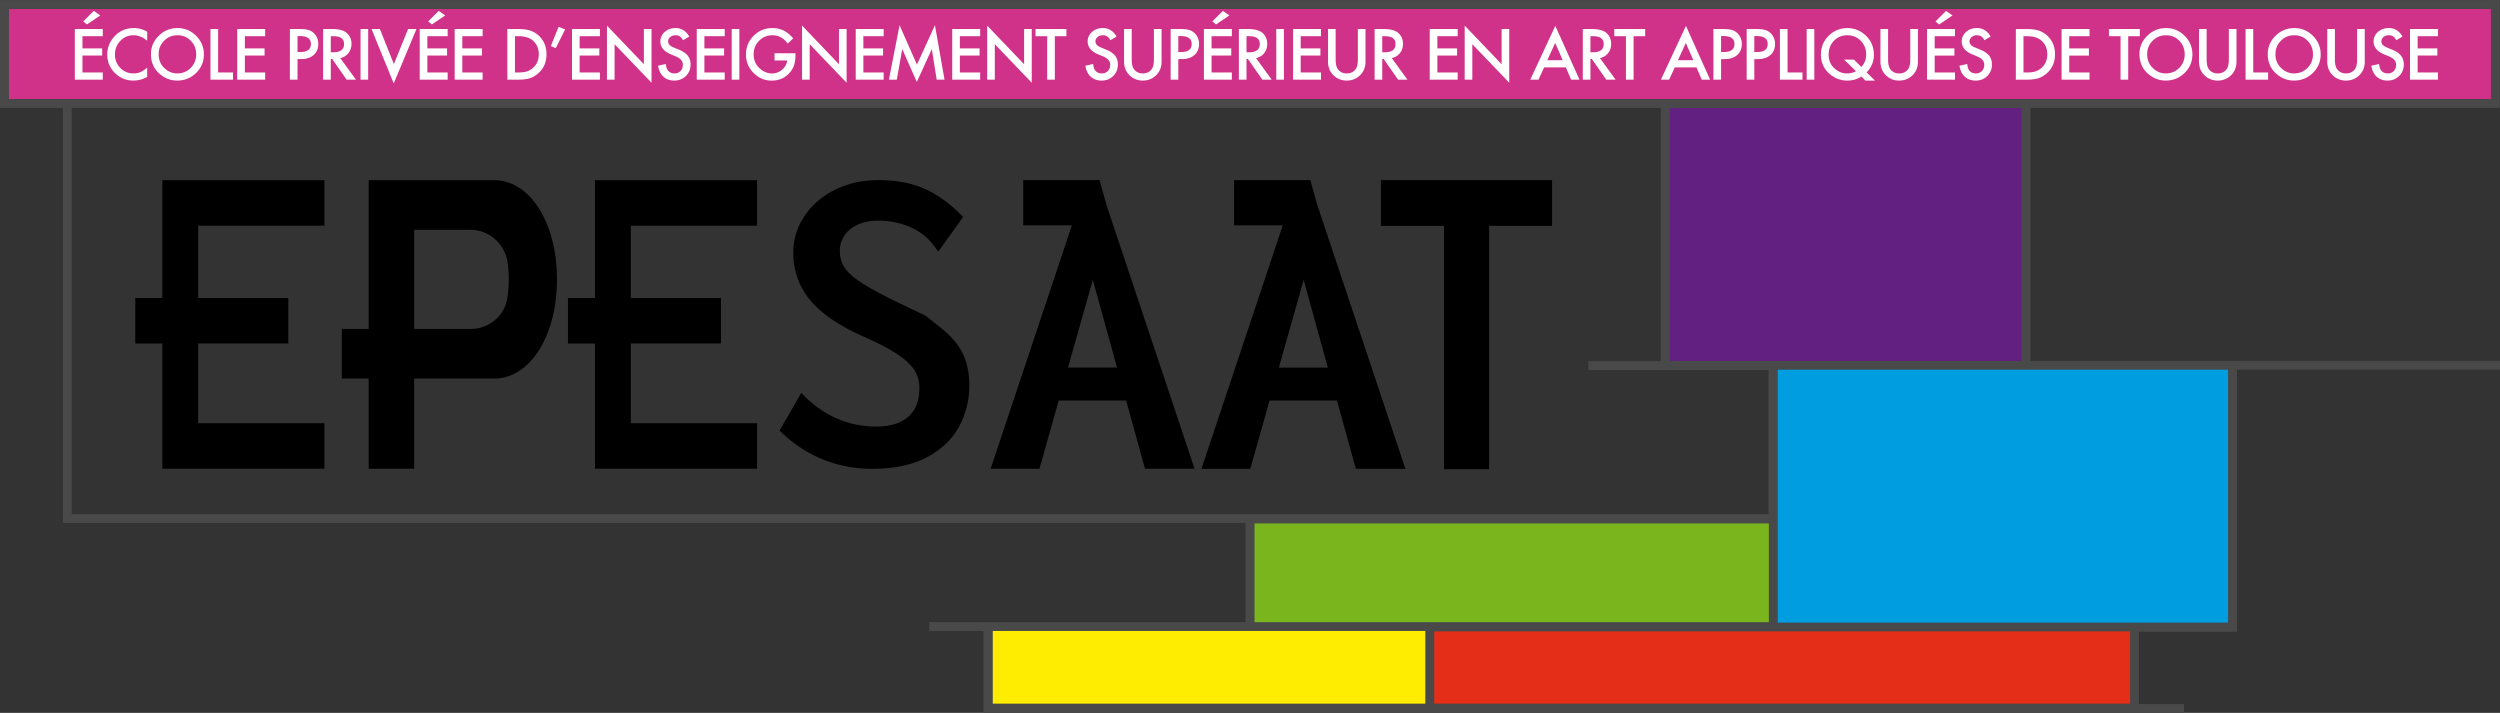
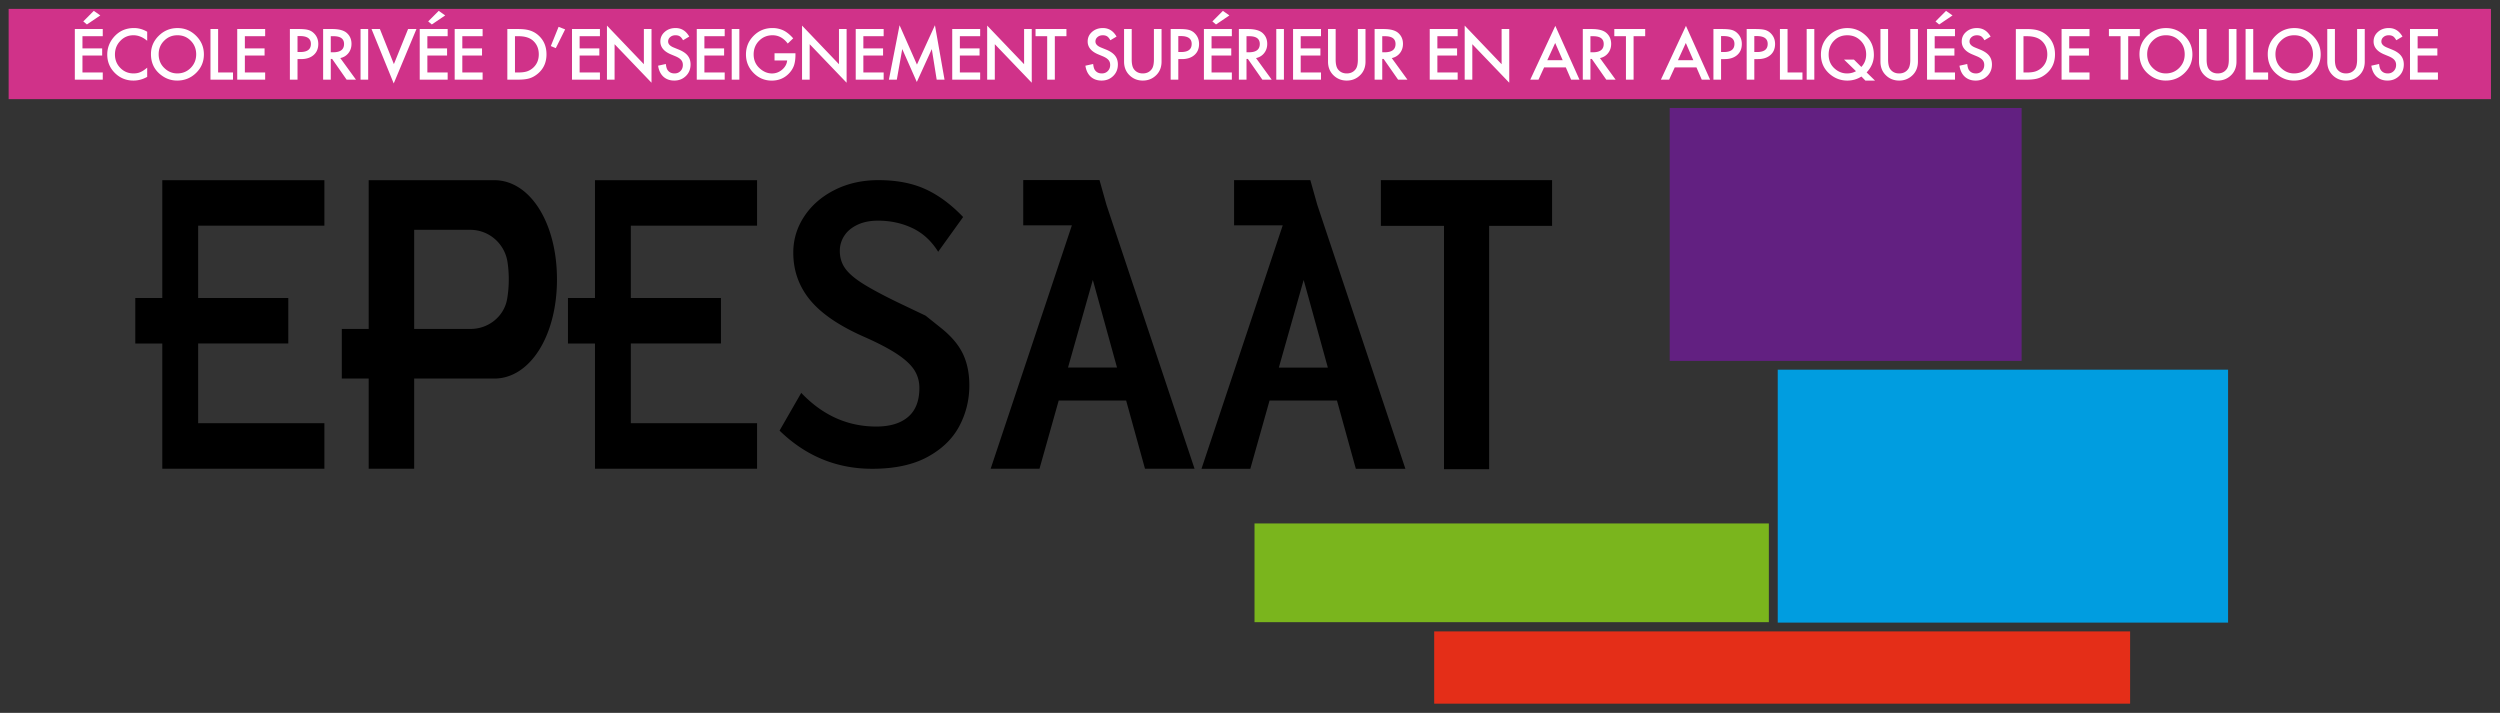
<svg xmlns="http://www.w3.org/2000/svg" viewBox="0 0 841.641 240">
  <rect x="0" y="0" width="841.641" height="240" fill="#333333" stroke="none" />
  <path fill="#d03289" d="M2.91 2.99h835.687v30.386H2.91z" />
  <path d="M166.39 60.66h-42.267v.178h-.003v49.898h-9.052v16.712h9.052v30.353h15.312v-30.353h26.958c12.033 0 21.118-14.372 21.118-33.394 0-19.052-9.085-33.394-21.118-33.394zm4.331 40.046c-1.036 5.864-6.307 10.03-12.262 10.03h-19.027V77.372h18.877c6.305 0 11.604 4.627 12.549 10.86.265 1.75.424 3.693.424 5.822a38.24 38.24 0 0 1-.56 6.652zm146.088 9.714l-5.198-4.151s-3.13-1.491-9.385-4.476c-5.247-2.551-9.241-4.703-11.986-6.461-2.744-1.757-4.68-3.466-5.811-5.126-1.132-1.66-1.698-3.574-1.698-5.74 0-1.828.494-3.513 1.481-5.053.986-1.54 2.454-2.78 4.405-3.718 1.948-.939 4.27-1.41 6.966-1.41 4.187 0 8.037.832 11.552 2.492 3.512 1.66 6.4 4.296 8.662 7.906 0 .048.025.072.072.072l.073-.144 8.303-11.552c-4.044-4.235-8.279-7.363-12.706-9.386-4.43-2.02-9.7-3.031-15.812-3.031-5.439 0-10.337 1.094-14.692 3.284-4.356 2.191-7.773 5.15-10.251 8.88-2.48 3.732-3.719 7.81-3.719 12.238 0 6.113 1.924 11.478 5.776 16.1 3.85 4.62 10.06 8.784 18.626 12.49 4.621 2.07 8.243 3.995 10.867 5.775 2.623 1.781 4.475 3.551 5.559 5.306 1.082 1.759 1.624 3.719 1.624 5.885 0 4.332-1.263 7.58-3.79 9.747-2.527 2.165-6.101 3.25-10.722 3.25-9.579 0-17.954-3.73-25.125-11.192l-.144-.145-.073.145-7.218 12.562c8.808 8.567 19.204 12.852 31.19 12.852 7.507 0 13.703-1.326 18.59-3.971 4.884-2.648 8.457-6.102 10.72-10.362 2.262-4.258 3.394-8.842 3.394-13.753 0-4.042-.722-7.58-2.167-10.613-1.443-3.03-3.899-5.93-7.363-8.7zm55.688-41.465l-2.34-8.326h-25.676v15.224h16.378l-27.347 81.95h16.439l6.472-22.971h22.698l6.35 22.971h16.683l-27.53-82.467-2.127-6.38zm-12.944 54.786l8.356-29.505 8.143 29.505h-16.5zm83.922-54.772l-2.34-8.326H415.46v15.224h16.378l-27.347 81.95h16.439l6.472-22.971h22.698l6.35 22.971h16.683l-27.53-82.467-2.127-6.381zm-12.945 54.786l8.357-29.505 8.143 29.505h-16.5zm34.352-63.112v15.4h21.25v81.923h15.197V76.043h21.191v-15.4h-57.638zM54.64 100.321h-9.094v15.32h9.094v42.16h54.568v-15.32h-42.5v-26.84h30.345v-15.32H66.71V75.979h42.499V60.66H54.64v39.662zm145.662 0h-9.094v15.32h9.094v42.16h54.568v-15.32h-42.499v-26.84h30.345v-15.32h-30.345V75.979h42.5V60.66h-54.57v39.662z" />
  <path d="M33.767 5.188L31.58 3.654l-3.544 3.554 1.225 1.027 4.505-3.047zM25.19 26.815h9.405v-2.418H27.76v-5.696h6.636v-2.418h-6.636v-4.095h6.834V9.769H25.19v17.046zm13.07-14.252c-1.437 1.699-2.153 3.635-2.153 5.807 0 2.422.856 4.49 2.57 6.204 1.723 1.7 3.804 2.55 6.24 2.55 1.618 0 3.164-.415 4.636-1.246v-3.103c-.42.353-.819.655-1.197.905-.38.25-.746.448-1.1.597-.633.294-1.401.44-2.307.44-1.752 0-3.231-.614-4.437-1.842-1.208-1.23-1.812-2.74-1.812-4.527 0-1.812.604-3.341 1.812-4.593 1.199-1.259 2.675-1.888 4.427-1.888 1.589 0 3.128.622 4.614 1.865v-3.046c-1.428-.832-2.908-1.248-4.437-1.248-2.805 0-5.09 1.042-6.857 3.125zM59.773 9.45c-2.458 0-4.562.862-6.314 2.583-1.76 1.723-2.638 3.783-2.638 6.182 0 2.732.963 4.94 2.892 6.625 1.752 1.524 3.728 2.285 5.928 2.285 2.489 0 4.612-.856 6.371-2.571 1.751-1.708 2.628-3.788 2.628-6.24 0-2.435-.872-4.521-2.617-6.259-1.738-1.736-3.82-2.605-6.25-2.605zm4.428 13.414c-1.229 1.236-2.738 1.854-4.527 1.854-1.648 0-3.102-.606-4.36-1.821-1.266-1.214-1.9-2.763-1.9-4.647 0-1.797.612-3.306 1.834-4.527 1.221-1.238 2.718-1.855 4.493-1.855 1.782 0 3.276.617 4.482 1.855 1.215 1.228 1.822 2.752 1.822 4.57 0 1.796-.614 3.32-1.844 4.57zm9.227-13.094h-2.571v17.046h7.584v-2.418H73.43V9.769zm6.436 17.046h9.405v-2.418h-6.834v-5.696h6.637v-2.418h-6.637v-4.095h6.834V9.769h-9.405v17.046zm23.875-16.747c-.728-.2-1.807-.299-3.234-.299h-2.914v17.046h2.571v-6.922h1.193c1.773 0 3.184-.456 4.229-1.368 1.044-.913 1.568-2.15 1.568-3.71 0-1.458-.49-2.664-1.469-3.621a4.342 4.342 0 0 0-1.944-1.126zm-2.615 7.44h-.962v-5.365h.85c2.437 0 3.655.88 3.655 2.638 0 1.82-1.181 2.727-3.543 2.727zm16.172.376c.691-.868 1.037-1.907 1.037-3.113 0-1.546-.552-2.79-1.656-3.732-1.001-.847-2.627-1.27-4.88-1.27h-3.013v17.046h2.571v-6.977h.465l4.868 6.977h3.147l-5.278-7.264c1.134-.243 2.046-.798 2.739-1.667zm-5.94-.287v-5.41h.916c2.37 0 3.555.872 3.555 2.616 0 1.862-1.218 2.794-3.654 2.794h-.818zm10.023 9.218h2.571V9.77h-2.57v17.046zm11.226-5.233L127.892 9.77h-2.815l7.474 18.327 7.651-18.327h-2.816l-4.78 11.813zm8.699 5.233h9.405v-2.418h-6.834v-5.696h6.636v-2.418h-6.636v-4.095h6.834V9.769h-9.405v17.046zm8.577-21.627l-2.186-1.534-3.544 3.554 1.225 1.027 4.505-3.047zm3.19 21.627h9.405v-2.418h-6.834v-5.696h6.636v-2.418h-6.636v-4.095h6.834V9.769h-9.405v17.046zm25.366-16.538c-.994-.339-2.348-.508-4.062-.508h-3.577v17.046h3.532c1.729 0 3.066-.158 4.008-.474 1.007-.316 1.972-.88 2.892-1.689 1.833-1.62 2.749-3.739 2.749-6.36 0-2.613-.88-4.721-2.638-6.325a7.608 7.608 0 0 0-2.904-1.69zm1.05 12.53a5.86 5.86 0 0 1-2.076 1.226c-.766.244-1.727.364-2.882.364h-1.16v-12.21h1.16c2.193 0 3.853.519 4.98 1.557 1.25 1.163 1.876 2.678 1.876 4.548 0 1.856-.633 3.36-1.899 4.516zm5.947-7.297l1.678.696 3.147-6.315-2.207-.862-2.618 6.48zm7.132 11.305h9.405v-2.418h-6.833v-5.696h6.636v-2.418h-6.636v-4.095h6.833V9.769h-9.405v17.046zm24.198-5.2l-12.43-13.004v18.204h2.57V14.881l12.433 12.971V9.77h-2.573v11.846zm11.724-4.935l-1.7-.695c-1.238-.508-1.855-1.177-1.855-2.01 0-.603.234-1.103.706-1.5.47-.406 1.064-.608 1.778-.608.581 0 1.056.117 1.424.353.353.207.724.647 1.114 1.325l2.088-1.237c-1.104-1.913-2.64-2.87-4.604-2.87-1.457 0-2.677.434-3.654 1.303-.98.86-1.47 1.932-1.47 3.212 0 1.9 1.167 3.342 3.5 4.328l1.646.684c.426.184.794.379 1.104.58.309.204.56.42.755.652.196.231.34.485.432.76.092.278.138.58.138.912 0 .825-.266 1.506-.795 2.043s-1.196.805-1.999.805c-1.015 0-1.788-.367-2.319-1.103-.294-.383-.5-1.075-.617-2.076l-2.605.574c.234 1.59.828 2.824 1.777 3.699.963.875 2.186 1.313 3.665 1.313 1.56 0 2.866-.515 3.92-1.545 1.044-1.023 1.567-2.318 1.567-3.887 0-1.169-.32-2.157-.96-2.964-.641-.806-1.653-1.488-3.036-2.048zm6.082 10.135h9.405v-2.418h-6.834v-5.696h6.636v-2.418h-6.636v-4.095h6.834V9.769h-9.405v17.046zm11.767 0h2.571V9.77h-2.571v17.046zm14.415-6.458h4.251c-.119 1.2-.681 2.23-1.69 3.09-1.009.855-2.145 1.282-3.411 1.282-1.487 0-2.866-.57-4.14-1.712-1.361-1.228-2.042-2.792-2.042-4.691 0-1.84.61-3.371 1.832-4.594 1.22-1.243 2.734-1.865 4.537-1.865 2.01 0 3.714.93 5.113 2.793l1.832-1.756c-1.067-1.22-2.153-2.105-3.257-2.65a8.648 8.648 0 0 0-3.731-.816c-2.48 0-4.586.865-6.316 2.594-1.73 1.723-2.594 3.82-2.594 6.294 0 2.421.85 4.497 2.55 6.227 1.7 1.72 3.743 2.583 6.127 2.583 2.444 0 4.457-.89 6.04-2.672.699-.796 1.196-1.649 1.49-2.561.302-.987.452-2.12.452-3.4v-.565h-7.043v2.419zm21.692 1.258l-12.43-13.004v18.204h2.57V14.881l12.432 12.971V9.77h-2.572v11.846zm5.64 5.2h9.406v-2.418h-6.834v-5.696h6.636v-2.418h-6.636v-4.095h6.834V9.769h-9.405v17.046zm20.61-5.078l-5.851-13.248-3.588 18.326h2.66l1.833-10.3 4.902 11.084 5.046-11.073 1.644 10.29h2.64l-3.225-18.327-6.06 13.248zm11.879 5.078h9.405v-2.418h-6.834v-5.696h6.637v-2.418h-6.637v-4.095h6.834V9.769h-9.405v17.046zm24.197-5.2l-12.43-13.004v18.204h2.571V14.881l12.432 12.971V9.77h-2.573v11.846zm3.852-9.427h3.92v14.627h2.573V12.188h3.908V9.769h-10.401v2.419zm23.723 4.492l-1.7-.695c-1.238-.508-1.855-1.177-1.855-2.01 0-.603.234-1.103.706-1.5.47-.406 1.064-.608 1.778-.608.581 0 1.056.117 1.424.353.353.207.724.647 1.114 1.325l2.088-1.237c-1.104-1.913-2.64-2.87-4.604-2.87-1.457 0-2.677.434-3.655 1.303-.979.86-1.468 1.932-1.468 3.212 0 1.9 1.166 3.342 3.5 4.328l1.645.684c.426.184.794.379 1.104.58.309.204.56.42.755.652.196.231.34.485.432.76.092.278.138.58.138.912 0 .825-.266 1.506-.795 2.043s-1.196.805-1.999.805c-1.015 0-1.788-.367-2.319-1.103-.294-.383-.5-1.075-.617-2.076l-2.606.574c.235 1.59.828 2.824 1.778 3.699.963.875 2.185 1.313 3.665 1.313 1.56 0 2.866-.515 3.92-1.545 1.044-1.023 1.566-2.318 1.566-3.887 0-1.169-.319-2.157-.96-2.964-.64-.806-1.652-1.488-3.035-2.048zm16.127 3.356c0 1.487-.238 2.558-.718 3.214-.713.978-1.72 1.467-3.025 1.467-1.295 0-2.3-.49-3.013-1.467-.478-.678-.718-1.75-.718-3.214V9.77h-2.572v10.974c0 1.796.56 3.276 1.678 4.439 1.251 1.295 2.793 1.942 4.625 1.942 1.834 0 3.378-.647 4.638-1.942 1.119-1.163 1.678-2.643 1.678-4.44V9.77h-2.573v10.267zm11.79-9.968c-.729-.2-1.807-.299-3.235-.299h-2.914v17.046h2.572v-6.922h1.193c1.773 0 3.184-.456 4.228-1.368 1.045-.913 1.568-2.15 1.568-3.71 0-1.458-.49-2.664-1.469-3.621a4.342 4.342 0 0 0-1.943-1.126zm-2.616 7.44h-.961v-5.365h.85c2.436 0 3.654.88 3.654 2.638 0 1.82-1.18 2.727-3.543 2.727zm7.66 9.307h9.405v-2.418h-6.833v-5.696h6.636v-2.418h-6.636v-4.095h6.833V9.769h-9.405v17.046zm8.578-21.627l-2.186-1.534-3.544 3.554 1.225 1.027 4.505-3.047zm11.701 12.696c.692-.868 1.037-1.907 1.037-3.113 0-1.546-.551-2.79-1.655-3.732-1.002-.847-2.628-1.27-4.88-1.27h-3.014v17.046h2.572v-6.977h.464l4.868 6.977h3.147l-5.278-7.264c1.134-.243 2.046-.798 2.74-1.667zm-5.94-.287v-5.41h.917c2.37 0 3.555.872 3.555 2.616 0 1.862-1.219 2.794-3.655 2.794h-.817zm10.023 9.218h2.572V9.77h-2.572v17.046zm5.65 0h9.405v-2.418h-6.833v-5.696h6.636v-2.418h-6.636v-4.095h6.833V9.769h-9.405v17.046zm21.815-6.779c0 1.487-.239 2.558-.718 3.214-.714.978-1.721 1.467-3.025 1.467-1.296 0-2.3-.49-3.014-1.467-.477-.678-.718-1.75-.718-3.214V9.77h-2.571v10.974c0 1.796.56 3.276 1.678 4.439 1.25 1.295 2.792 1.942 4.625 1.942 1.833 0 3.378-.647 4.638-1.942 1.118-1.163 1.678-2.643 1.678-4.44V9.77h-2.573v10.267zm14.151-2.152c.692-.868 1.038-1.907 1.038-3.113 0-1.546-.552-2.79-1.656-3.732-1.002-.847-2.628-1.27-4.88-1.27h-3.014v17.046h2.572v-6.977h.464l4.868 6.977h3.147l-5.277-7.264c1.133-.243 2.046-.798 2.738-1.667zm-5.94-.287v-5.41h.917c2.37 0 3.555.872 3.555 2.616 0 1.862-1.219 2.794-3.655 2.794h-.817zm15.983 9.218h9.406v-2.418H483.9v-5.696h6.636v-2.418H483.9v-4.095h6.834V9.769h-9.406v17.046zm24.198-5.2l-12.43-13.004v18.204h2.57V14.881L508.1 27.852V9.77h-2.573v11.846zm9.647 5.2h2.77l1.899-4.14h7.298l1.788 4.14h2.816l-8.136-18.117-8.435 18.117zm5.74-6.557l2.65-5.797 2.528 5.797h-5.178zm20.457-2.374c.692-.868 1.037-1.907 1.037-3.113 0-1.546-.551-2.79-1.655-3.732-1.002-.847-2.628-1.27-4.88-1.27h-3.014v17.046h2.572v-6.977h.464l4.868 6.977h3.147l-5.278-7.264c1.134-.243 2.046-.798 2.74-1.667zm-5.94-.287v-5.41h.917c2.37 0 3.554.872 3.554 2.616 0 1.862-1.218 2.794-3.654 2.794h-.817zm8.035-5.41h3.92v14.628h2.573V12.188h3.908V9.769h-10.4v2.419zm15.686 14.628h2.77l1.899-4.14h7.298l1.788 4.14h2.816l-8.136-18.117-8.435 18.117zm5.74-6.557l2.65-5.797 2.528 5.797h-5.178zm18.092-10.19c-.728-.2-1.807-.299-3.234-.299h-2.914v17.046h2.571v-6.922h1.193c1.773 0 3.184-.456 4.229-1.368 1.044-.913 1.568-2.15 1.568-3.71 0-1.458-.49-2.664-1.47-3.621a4.342 4.342 0 0 0-1.943-1.126zm-2.615 7.44h-.962v-5.365h.85c2.437 0 3.655.88 3.655 2.638 0 1.82-1.181 2.727-3.543 2.727zm13.808-7.44c-.728-.2-1.807-.299-3.234-.299h-2.914v17.046h2.571v-6.922h1.193c1.773 0 3.184-.456 4.229-1.368 1.044-.913 1.568-2.15 1.568-3.71 0-1.458-.49-2.664-1.47-3.621a4.342 4.342 0 0 0-1.943-1.126zm-2.615 7.44h-.962v-5.365h.85c2.436 0 3.655.88 3.655 2.638 0 1.82-1.181 2.727-3.543 2.727zm10.231-7.739h-2.571v17.046h7.584v-2.418h-5.013V9.769zm6.436 17.046h2.571V9.77h-2.57v17.046zm22.62-8.325c0-2.819-1.03-5.103-3.091-6.856-1.716-1.457-3.655-2.185-5.818-2.185-2.386 0-4.454.832-6.205 2.495-1.804 1.716-2.705 3.856-2.705 6.426 0 2.62.953 4.773 2.86 6.459 1.75 1.53 3.756 2.295 6.016 2.295 1.745 0 3.328-.455 4.748-1.368l1.335 1.368h3.236l-2.816-2.748c1.626-1.715 2.44-3.676 2.44-5.886zm-4.228 4.042l-2.473-2.463h-3.324l4.008 3.887c-.898.508-1.902.761-3.014.761-1.635 0-3.087-.603-4.36-1.81-1.223-1.17-1.834-2.675-1.834-4.516 0-1.883.593-3.44 1.777-4.67 1.178-1.237 2.68-1.854 4.505-1.854 1.804 0 3.313.617 4.527 1.855 1.215 1.236 1.822 2.771 1.822 4.604 0 1.67-.545 3.072-1.634 4.206zm16.491-2.496c0 1.487-.239 2.558-.718 3.214-.713.978-1.72 1.467-3.025 1.467-1.295 0-2.3-.49-3.013-1.467-.478-.678-.719-1.75-.719-3.214V9.77h-2.57v10.974c0 1.796.559 3.276 1.677 4.439 1.251 1.295 2.793 1.942 4.625 1.942 1.834 0 3.378-.647 4.638-1.942 1.119-1.163 1.678-2.643 1.678-4.44V9.77h-2.573v10.267zm5.641 6.78h9.405v-2.419h-6.834v-5.696h6.637v-2.418h-6.637v-4.095h6.834V9.769h-9.405v17.046zm8.577-21.628l-2.185-1.534-3.545 3.554 1.226 1.027 4.504-3.047zm9.273 11.492l-1.7-.695c-1.237-.508-1.854-1.177-1.854-2.01 0-.603.234-1.103.706-1.5.47-.406 1.064-.608 1.777-.608.582 0 1.057.117 1.425.353.353.207.724.647 1.114 1.325l2.087-1.237c-1.103-1.913-2.64-2.87-4.604-2.87-1.457 0-2.676.434-3.654 1.303-.98.86-1.469 1.932-1.469 3.212 0 1.9 1.166 3.342 3.5 4.328l1.646.684c.426.184.794.379 1.104.58.308.204.56.42.755.652.196.231.34.485.432.76.092.278.138.58.138.912 0 .825-.266 1.506-.796 2.043s-1.196.805-1.998.805c-1.015 0-1.788-.367-2.32-1.103-.293-.383-.5-1.075-.616-2.076l-2.606.574c.235 1.59.828 2.824 1.778 3.699.963.875 2.185 1.313 3.664 1.313 1.561 0 2.867-.515 3.92-1.545 1.045-1.023 1.567-2.318 1.567-3.887 0-1.169-.319-2.157-.96-2.964-.64-.806-1.653-1.488-3.036-2.048zm19.682-6.403c-.995-.339-2.35-.508-4.063-.508h-3.577v17.046h3.533c1.728 0 3.065-.158 4.007-.474 1.008-.316 1.972-.88 2.892-1.689 1.834-1.62 2.75-3.739 2.75-6.36 0-2.613-.88-4.721-2.639-6.325a7.608 7.608 0 0 0-2.903-1.69zm1.049 12.53c-.62.56-1.31.968-2.076 1.226-.766.244-1.727.364-2.881.364h-1.16v-12.21h1.16c2.192 0 3.853.519 4.979 1.557 1.25 1.163 1.877 2.678 1.877 4.548 0 1.856-.634 3.36-1.9 4.516zm6.71 4.008h9.405v-2.418h-6.833v-5.696h6.636v-2.418h-6.636v-4.095h6.833V9.769h-9.405v17.046zM720.382 9.77H709.98v2.419h3.92v14.627h2.573V12.188h3.908V9.769zm8.84-.32c-2.459 0-4.563.862-6.315 2.583-1.76 1.723-2.638 3.783-2.638 6.182 0 2.732.963 4.94 2.892 6.625 1.752 1.524 3.728 2.285 5.928 2.285 2.489 0 4.612-.856 6.371-2.571 1.751-1.708 2.628-3.788 2.628-6.24 0-2.435-.872-4.521-2.617-6.259-1.738-1.736-3.82-2.605-6.25-2.605zm4.427 13.414c-1.229 1.236-2.738 1.854-4.527 1.854-1.648 0-3.102-.606-4.36-1.821-1.266-1.214-1.9-2.763-1.9-4.647 0-1.797.612-3.306 1.834-4.527 1.221-1.238 2.718-1.855 4.493-1.855 1.782 0 3.276.617 4.482 1.855 1.215 1.228 1.822 2.752 1.822 4.57 0 1.796-.614 3.32-1.844 4.57zm16.703-2.827c0 1.487-.239 2.558-.718 3.214-.714.978-1.721 1.467-3.025 1.467-1.295 0-2.3-.49-3.014-1.467-.477-.678-.718-1.75-.718-3.214V9.77h-2.57v10.974c0 1.796.558 3.276 1.677 4.439 1.25 1.295 2.792 1.942 4.625 1.942 1.834 0 3.378-.647 4.638-1.942 1.118-1.163 1.678-2.643 1.678-4.44V9.77h-2.573v10.267zm8.212-10.267h-2.57v17.046h7.584v-2.418h-5.014V9.769zm13.843-.32c-2.458 0-4.562.862-6.314 2.583-1.76 1.723-2.638 3.783-2.638 6.182 0 2.732.962 4.94 2.891 6.625 1.753 1.524 3.729 2.285 5.93 2.285 2.487 0 4.61-.856 6.37-2.571 1.75-1.708 2.628-3.788 2.628-6.24 0-2.435-.873-4.521-2.618-6.259-1.737-1.736-3.82-2.605-6.249-2.605zm4.427 13.414c-1.228 1.236-2.737 1.854-4.526 1.854-1.649 0-3.103-.606-4.36-1.821-1.266-1.214-1.9-2.763-1.9-4.647 0-1.797.611-3.306 1.834-4.527 1.221-1.238 2.718-1.855 4.493-1.855 1.781 0 3.276.617 4.482 1.855 1.215 1.228 1.822 2.752 1.822 4.57 0 1.796-.615 3.32-1.845 4.57zm16.702-2.827c0 1.487-.239 2.558-.718 3.214-.713.978-1.72 1.467-3.025 1.467-1.295 0-2.3-.49-3.013-1.467-.478-.678-.718-1.75-.718-3.214V9.77h-2.572v10.974c0 1.796.56 3.276 1.678 4.439 1.251 1.295 2.793 1.942 4.625 1.942 1.834 0 3.378-.647 4.638-1.942 1.119-1.163 1.678-2.643 1.678-4.44V9.77h-2.573v10.267zm11.724-3.356l-1.7-.695c-1.237-.508-1.854-1.177-1.854-2.01 0-.603.234-1.103.706-1.5.47-.406 1.064-.608 1.777-.608.582 0 1.057.117 1.425.353.353.207.724.647 1.114 1.325l2.087-1.237c-1.104-1.913-2.64-2.87-4.604-2.87-1.456 0-2.676.434-3.654 1.303-.98.86-1.469 1.932-1.469 3.212 0 1.9 1.166 3.342 3.5 4.328l1.646.684c.426.184.794.379 1.104.58.308.204.56.42.755.652.196.231.34.485.432.76.092.278.138.58.138.912 0 .825-.266 1.506-.796 2.043-.53.537-1.196.805-1.998.805-1.015 0-1.788-.367-2.32-1.103-.293-.383-.5-1.075-.617-2.076l-2.605.574c.235 1.59.828 2.824 1.778 3.699.963.875 2.185 1.313 3.664 1.313 1.561 0 2.867-.515 3.92-1.545 1.045-1.023 1.567-2.318 1.567-3.887 0-1.169-.319-2.157-.96-2.964-.64-.806-1.653-1.488-3.036-2.048zm15.487-4.492V9.769h-9.405v17.046h9.405v-2.418h-6.834v-5.696h6.637v-2.418h-6.637v-4.095h6.834z" fill="#fff" />
-   <path d="M753.087 121.488v.015h-69.509V36.341h157.978v-2.965h.006V0h-2.965v.024H0v36.317h21.175V176.053h398.13v33.402H312.856v2.965h18.232V240h404.193v-2.965h-15.177v-24.367h32.982v-88.214h88.554v-2.966h-88.554zM2.965 33.376V2.99h835.632v30.386H24.14v-.016h-2.966v.016H2.965zm21.176 139.712V36.34h534.95V121.6h-24.354v2.965h60.646v48.523H24.141z" fill="#494949" />
  <path fill="#622081" d="M562.117 36.351h118.47v85.152h-118.47z" />
  <path fill="#009de0" d="M598.485 124.454h151.61v85.152h-151.61z" />
  <path fill="#e42e18" d="M482.829 212.557h234.285v24.341H482.829z" />
  <path fill="#7ab51d" d="M422.343 176.222h173.151v33.233H422.343z" />
-   <path fill="#feed01" d="M334.222 212.42h145.615v24.463H334.222z" />
</svg>